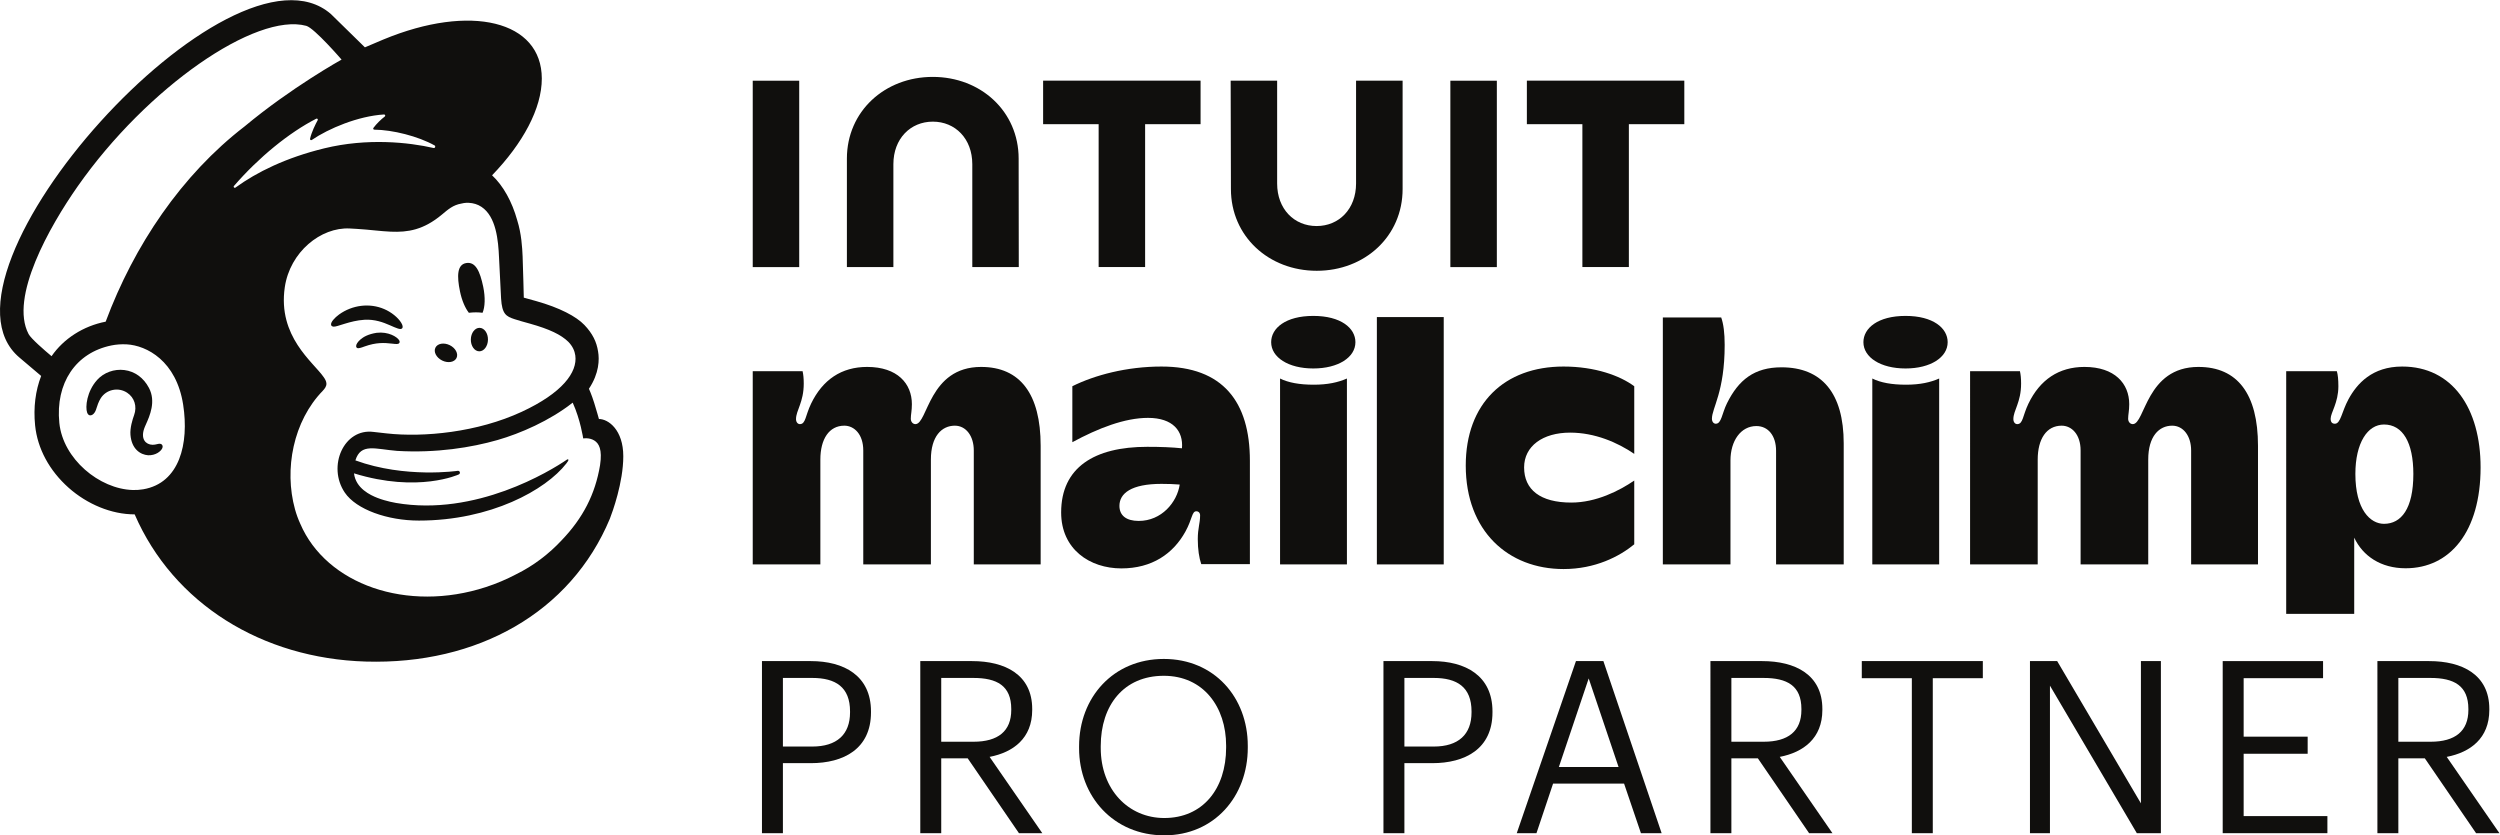
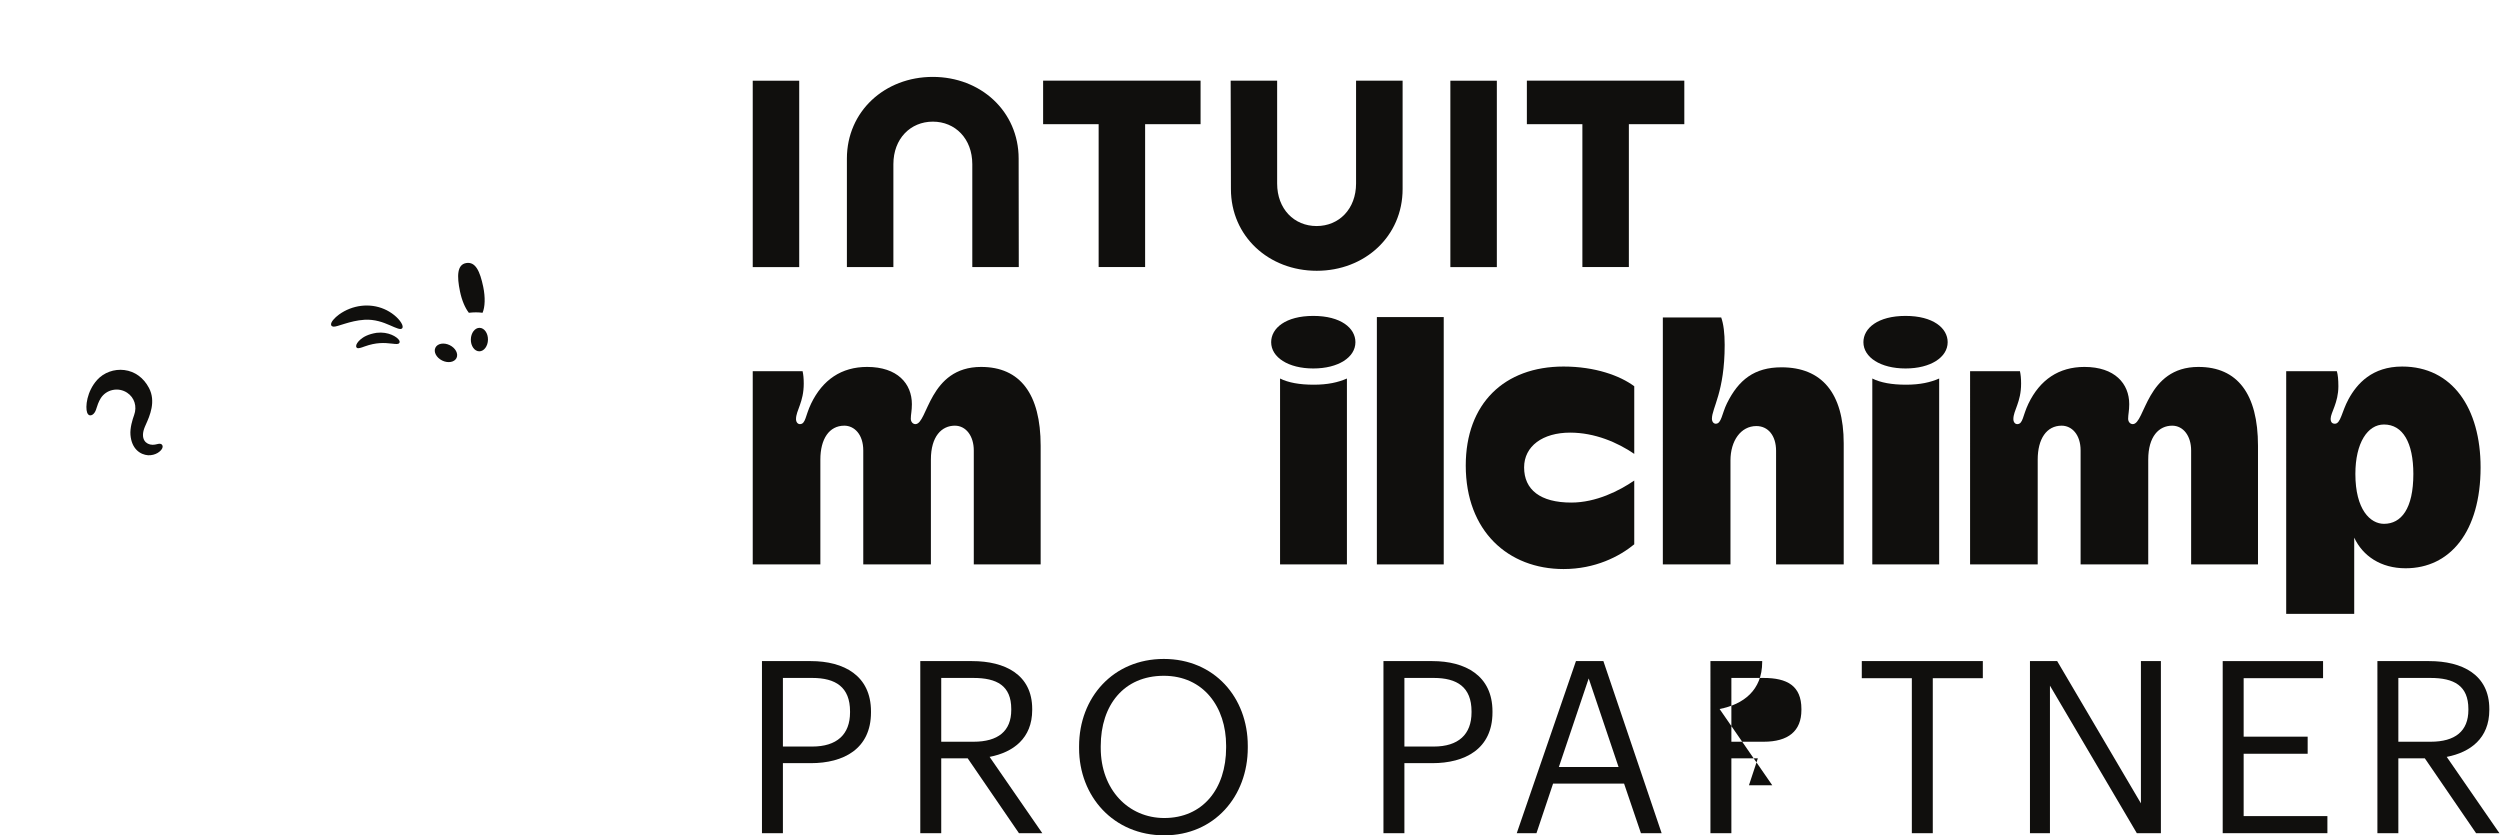
<svg xmlns="http://www.w3.org/2000/svg" version="1.1" id="svg2" width="393.573" height="131.507" viewBox="0 0 393.573 131.507">
  <defs id="defs6" />
  <g id="g8" transform="matrix(1.333,0,0,-1.333,0,131.507)">
    <g id="g10" transform="scale(0.1)">
      <path d="m 959.301,104.867 c 28.992,0 44.609,14.219 44.609,40.356 v 1.148 c 0,28.715 -17.043,39.516 -44.609,39.516 h -34.676 v -81.02 z m -59.414,100.918 h 57.707 c 38.929,0 71.056,-17.07 71.056,-59.414 v -1.148 c 0,-43.184 -32.408,-59.973 -71.056,-59.973 H 924.625 V 2.547 H 899.887 V 205.785" style="fill:#100f0d;fill-opacity:1;fill-rule:nonzero;stroke:none" id="path12" />
      <path d="m 1149.7,110.547 c 28.99,0 44.61,12.512 44.61,37.531 v 1.145 c 0,27.566 -17.05,36.664 -44.61,36.664 h -38.09 v -75.34 z m -62.83,95.238 h 61.12 c 38.93,0 71.06,-15.926 71.06,-56.562 v -1.145 c 0,-33.531 -22.47,-50.039 -50.32,-55.414 L 1230.97,2.547 H 1203.4 L 1142.87,90.957 h -31.26 V 2.547 h -24.74 V 205.785" style="fill:#100f0d;fill-opacity:1;fill-rule:nonzero;stroke:none" id="path14" />
      <path d="m 1448.07,103.746 v 2.266 c 0,45.48 -26.73,82.422 -73.61,82.422 -47.18,0 -74.47,-34.676 -74.47,-82.981 v -2.293 c 0,-49.172 32.69,-82.699 75.03,-82.699 45.2,0 73.05,34.113 73.05,83.285 z m -173.66,-0.867 v 2.269 c 0,57.707 40.36,103.184 100.05,103.184 59.67,0 99.19,-45.477 99.19,-102.598 v -2.293 C 1473.65,46.039 1434.13,0 1375.02,0 1315.05,0 1274.41,46.039 1274.41,102.879" style="fill:#100f0d;fill-opacity:1;fill-rule:nonzero;stroke:none" id="path16" />
      <path d="m 1693.29,104.867 c 29,0 44.61,14.219 44.61,40.356 v 1.148 c 0,28.715 -17.04,39.516 -44.61,39.516 h -34.67 v -81.02 z m -59.41,100.918 h 57.7 c 38.94,0 71.06,-17.07 71.06,-59.414 v -1.148 c 0,-43.184 -32.41,-59.973 -71.06,-59.973 h -32.96 V 2.547 h -24.74 V 205.785" style="fill:#100f0d;fill-opacity:1;fill-rule:nonzero;stroke:none" id="path18" />
      <path d="m 1841.04,80.715 h 70.5 l -35.27,104.586 z m 20.18,125.07 h 32.4 L 1962.41,2.547 h -24.45 l -19.9,58.551 h -83.85 L 1814.59,2.547 h -23.28 l 69.91,203.238" style="fill:#100f0d;fill-opacity:1;fill-rule:nonzero;stroke:none" id="path20" />
-       <path d="m 2082.87,110.547 c 29,0 44.62,12.512 44.62,37.531 v 1.145 c 0,27.566 -17.05,36.664 -44.62,36.664 h -38.09 v -75.34 z m -62.82,95.238 h 61.12 c 38.93,0 71.06,-15.926 71.06,-56.562 v -1.145 c 0,-33.531 -22.48,-50.039 -50.32,-55.414 l 62.24,-90.117 h -27.57 L 2076.05,90.957 h -31.27 V 2.547 h -24.73 V 205.785" style="fill:#100f0d;fill-opacity:1;fill-rule:nonzero;stroke:none" id="path22" />
+       <path d="m 2082.87,110.547 c 29,0 44.62,12.512 44.62,37.531 v 1.145 c 0,27.566 -17.05,36.664 -44.62,36.664 h -38.09 v -75.34 z m -62.82,95.238 h 61.12 v -1.145 c 0,-33.531 -22.48,-50.039 -50.32,-55.414 l 62.24,-90.117 h -27.57 L 2076.05,90.957 h -31.27 V 2.547 h -24.73 V 205.785" style="fill:#100f0d;fill-opacity:1;fill-rule:nonzero;stroke:none" id="path22" />
      <path d="m 2257.91,185.605 h -59.11 v 20.18 h 142.95 v -20.18 h -59.1 V 2.547 h -24.74 V 185.605" style="fill:#100f0d;fill-opacity:1;fill-rule:nonzero;stroke:none" id="path24" />
      <path d="m 2397.42,205.785 h 32.13 L 2528.46,37.785 V 205.785 h 23.59 V 2.547 h -28.43 L 2421.02,176.789 V 2.547 h -23.6 V 205.785" style="fill:#100f0d;fill-opacity:1;fill-rule:nonzero;stroke:none" id="path26" />
      <path d="m 2625.04,205.785 h 118.53 v -20.18 h -93.79 v -69.07 h 75.6 V 96.356 h -75.6 V 22.727 h 98.91 V 2.547 H 2625.04 V 205.785" style="fill:#100f0d;fill-opacity:1;fill-rule:nonzero;stroke:none" id="path28" />
      <path d="m 2870.57,110.547 c 29,0 44.62,12.512 44.62,37.531 v 1.145 c 0,27.566 -17.05,36.664 -44.62,36.664 h -38.09 v -75.34 z m -62.82,95.238 h 61.12 c 38.93,0 71.05,-15.926 71.05,-56.562 v -1.145 c 0,-33.531 -22.47,-50.039 -50.31,-55.414 l 62.24,-90.117 h -27.57 L 2863.75,90.957 h -31.27 V 2.547 h -24.73 V 205.785" style="fill:#100f0d;fill-opacity:1;fill-rule:nonzero;stroke:none" id="path30" />
      <path d="m 553.719,617.145 c 5.703,0.679 11.164,0.707 16.183,-0.004 2.907,6.668 3.407,18.152 0.793,30.66 -3.882,18.594 -9.14,29.847 -20.007,28.094 -10.864,-1.75 -11.266,-15.219 -7.379,-33.817 2.183,-10.457 6.074,-19.398 10.41,-24.933" style="fill:#100f0d;fill-opacity:1;fill-rule:nonzero;stroke:none" id="path32" />
      <path d="m 460.445,602.43 c 7.774,-3.41 12.551,-5.672 14.422,-3.696 1.199,1.235 0.84,3.582 -1.015,6.614 -3.836,6.261 -11.727,12.617 -20.102,16.183 -17.121,7.367 -37.543,4.918 -53.297,-6.402 -5.199,-3.809 -10.133,-9.09 -9.426,-12.293 0.231,-1.039 1.008,-1.816 2.832,-2.074 4.289,-0.489 19.274,7.086 36.532,8.14 12.187,0.746 22.281,-3.062 30.054,-6.472" style="fill:#100f0d;fill-opacity:1;fill-rule:nonzero;stroke:none" id="path34" />
      <path d="m 444.805,593.508 c -10.121,-1.598 -15.707,-4.938 -19.289,-8.039 -3.063,-2.676 -4.953,-5.629 -4.938,-7.711 0.008,-0.988 0.438,-1.559 0.777,-1.844 0.461,-0.406 1.008,-0.633 1.665,-0.633 2.285,0 7.41,2.055 7.41,2.055 14.09,5.043 23.383,4.434 32.593,3.383 5.09,-0.571 7.497,-0.891 8.614,0.855 0.328,0.5 0.73,1.586 -0.289,3.239 -2.375,3.847 -12.598,10.351 -26.543,8.695" style="fill:#100f0d;fill-opacity:1;fill-rule:nonzero;stroke:none" id="path36" />
      <path d="m 522.223,560.754 c 6.875,-3.379 14.445,-2.055 16.906,2.961 2.465,5.012 -1.113,11.816 -7.988,15.191 -6.875,3.379 -14.442,2.055 -16.907,-2.961 -2.464,-5.011 1.114,-11.812 7.989,-15.191" style="fill:#100f0d;fill-opacity:1;fill-rule:nonzero;stroke:none" id="path38" />
      <path d="m 566.418,599.371 c -5.582,0.094 -10.219,-6.035 -10.348,-13.695 -0.129,-7.656 4.293,-13.946 9.879,-14.039 5.586,-0.094 10.219,6.039 10.348,13.695 0.129,7.66 -4.293,13.945 -9.879,14.039" style="fill:#100f0d;fill-opacity:1;fill-rule:nonzero;stroke:none" id="path40" />
      <path d="m 185.418,461.973 c -1.547,-0.36 -3.293,-0.766 -5.211,-0.735 -4.105,0.082 -7.586,1.836 -9.539,4.836 -2.543,3.906 -2.398,9.731 0.41,16.403 0.379,0.898 0.824,1.898 1.313,2.988 4.476,10.047 11.972,26.867 3.558,42.894 -6.336,12.063 -16.668,19.575 -29.09,21.153 -11.925,1.511 -24.203,-2.91 -32.035,-11.551 -12.351,-13.633 -14.285,-32.18 -11.894,-38.731 0.875,-2.402 2.246,-3.066 3.242,-3.199 2.098,-0.285 5.207,1.246 7.156,6.481 0.141,0.379 0.324,0.965 0.559,1.707 0.867,2.769 2.48,7.926 5.129,12.058 3.187,4.985 8.16,8.418 13.992,9.668 5.941,1.27 12.015,0.137 17.101,-3.191 8.653,-5.664 11.989,-16.27 8.293,-26.391 -1.91,-5.23 -5.015,-15.234 -4.328,-23.457 1.383,-16.644 11.617,-23.328 20.813,-24.035 8.941,-0.34 15.191,4.68 16.773,8.352 0.934,2.168 0.145,3.488 -0.363,4.054 -1.387,1.743 -3.672,1.211 -5.879,0.696" style="fill:#100f0d;fill-opacity:1;fill-rule:nonzero;stroke:none" id="path42" />
-       <path d="m 421.543,440.422 c 0.004,-0.008 0.008,-0.012 0.012,-0.02 0.004,-0.011 0.008,-0.023 0.011,-0.039 -0.007,0.02 -0.015,0.039 -0.023,0.059 z m 287.137,-3.184 c -5.711,-34.609 -20.422,-62.695 -45.145,-88.535 -15.047,-16.195 -33.316,-30.281 -54.219,-40.519 -11.101,-5.832 -22.921,-10.879 -35.406,-14.957 -93.199,-30.438 -188.594,3.027 -219.344,74.89 -2.457,5.403 -4.531,11.055 -6.168,16.973 -13.105,47.355 -1.976,104.172 32.797,139.93 0.004,0.003 -0.004,0.015 0,0.019 2.145,2.277 4.332,4.957 4.332,8.332 0,2.824 -1.797,5.801 -3.351,7.91 -12.164,17.649 -54.313,47.723 -45.852,105.918 6.074,41.809 42.641,71.254 76.731,69.508 2.879,-0.148 5.761,-0.328 8.636,-0.496 14.774,-0.875 27.661,-2.77 39.825,-3.277 20.351,-0.879 38.66,2.078 60.336,20.14 7.312,6.098 13.175,11.379 23.097,13.059 1.039,0.176 3.637,1.105 8.821,0.863 5.293,-0.281 10.328,-1.734 14.855,-4.75 17.383,-11.562 19.848,-39.574 20.746,-60.062 0.512,-11.7 1.93,-39.996 2.41,-48.118 1.106,-18.578 5.989,-21.195 15.867,-24.449 5.555,-1.828 10.715,-3.191 18.313,-5.324 23.008,-6.461 36.644,-13.012 45.242,-21.43 5.129,-5.261 7.512,-10.847 8.25,-16.179 2.711,-19.789 -15.363,-44.239 -63.219,-66.45 -52.308,-24.277 -115.769,-30.425 -159.617,-25.543 -3.363,0.375 -15.32,1.731 -15.363,1.735 -35.074,4.726 -55.078,-40.602 -34.031,-71.656 13.566,-20.012 50.519,-33.04 87.492,-33.043 84.765,-0.012 149.922,36.187 174.156,67.449 0.727,0.937 0.797,1.039 1.938,2.762 1.195,1.8 0.211,2.789 -1.274,1.773 -19.801,-13.551 -107.758,-67.34 -201.832,-51.156 0,0 -11.43,1.879 -21.867,5.937 -8.293,3.227 -25.648,11.211 -27.758,29.02 75.926,-23.481 123.727,-1.285 123.727,-1.285 0.863,0.363 1.461,1.351 1.359,2.332 -0.121,1.203 -1.195,2.078 -2.398,1.957 0,0 -62.239,-9.215 -121.032,12.308 6.407,20.817 23.434,13.297 49.168,11.223 46.395,-2.766 87.973,4.012 118.7,12.828 26.625,7.645 61.597,22.707 88.757,44.148 9.164,-20.125 12.403,-42.277 12.403,-42.277 0,0 7.09,1.274 13.015,-2.375 5.602,-3.445 9.707,-10.613 6.903,-29.133 z M 276.301,766.922 c 29.16,33.699 65.062,63 97.222,79.449 1.11,0.57 2.293,-0.637 1.688,-1.73 -2.551,-4.625 -7.469,-14.524 -9.027,-22.039 -0.243,-1.168 1.031,-2.051 2.019,-1.375 20.008,13.636 54.813,28.25 85.336,30.128 1.313,0.079 1.945,-1.601 0.902,-2.402 -4.64,-3.562 -9.718,-8.488 -13.425,-13.473 -0.633,-0.847 -0.039,-2.07 1.019,-2.078 21.438,-0.152 51.656,-7.656 71.352,-18.699 1.332,-0.75 0.383,-3.332 -1.11,-2.988 -29.8,6.832 -78.582,12.012 -129.25,-0.348 -45.238,-11.031 -79.765,-28.07 -104.957,-46.39 -1.269,-0.926 -2.8,0.757 -1.769,1.945 z M 124.797,606.656 c -26.402,-5.133 -49.676,-20.097 -63.906,-40.769 -8.508,7.093 -24.352,20.828 -27.148,26.176 -22.723,43.14 24.793,127.015 57.984,174.382 82.031,117.063 210.507,205.664 269.984,189.59 9.668,-2.734 41.687,-39.863 41.687,-39.863 0,0 -59.449,-32.988 -114.582,-78.969 C 214.531,780.004 158.414,696.867 124.797,606.656 Z m 44.367,-197.961 c -3.992,-0.683 -8.074,-0.953 -12.184,-0.855 -39.726,1.066 -82.64,36.832 -86.906,79.25 -4.711,46.883 19.242,82.965 61.656,91.519 5.071,1.02 11.2,1.61 17.805,1.27 23.766,-1.305 58.785,-19.555 66.785,-71.32 7.086,-45.852 -4.168,-92.536 -47.156,-99.864 z m 538.172,83.016 c -0.34,1.203 -2.559,9.309 -5.602,19.074 -3.046,9.77 -6.203,16.641 -6.203,16.641 12.219,18.297 12.438,34.656 10.817,43.918 -1.739,11.488 -6.52,21.273 -16.157,31.39 -9.636,10.121 -29.347,20.481 -57.05,28.258 -3.168,0.891 -13.614,3.758 -14.536,4.035 -0.07,0.602 -0.761,34.27 -1.394,48.719 -0.457,10.445 -1.356,26.754 -6.414,42.824 -6.031,21.743 -16.539,40.77 -29.656,52.942 36.199,37.523 58.793,78.851 58.738,114.312 -0.102,68.192 -83.848,88.824 -187.051,46.09 -0.109,-0.047 -21.711,-9.207 -21.867,-9.281 -0.098,0.094 -39.531,38.785 -40.125,39.301 C 273.172,1072.57 -94.719,663.645 22.902,564.328 l 25.707,-21.773 c -6.672,-17.274 -9.289,-37.063 -7.149,-58.344 2.746,-27.332 16.848,-53.535 39.695,-73.781 21.696,-19.219 50.215,-31.383 77.895,-31.36 45.773,-105.48 150.355,-170.187 272.98,-173.832 131.535,-3.906 241.953,57.817 288.223,168.688 3.023,7.781 15.867,42.844 15.867,73.793 0,31.101 -17.586,43.992 -28.785,43.992" style="fill:#100f0d;fill-opacity:1;fill-rule:nonzero;stroke:none" id="path44" />
      <path d="m 1158.74,553.203 c -61.88,0 -62.97,-67.547 -77.6,-67.547 -3.05,0 -5.47,2.699 -5.47,6.391 0,4.937 1.28,9.219 1.28,17.183 0,24.25 -17.06,43.973 -52.86,43.973 -30.379,0 -52.602,-15.215 -66.18,-43.359 -6.879,-14.266 -6.289,-24.188 -13.234,-24.188 -2.574,0 -4.567,2.438 -4.567,5.934 0,10.328 9.129,19.797 9.129,41.988 0,5.777 -0.453,10.649 -1.367,14.606 H 888.992 V 319.973 h 79.871 v 123.824 c 0,24.406 10.45,40.031 28.301,40.031 11.826,0 22.366,-10.332 22.366,-29.265 v -134.59 h 79.87 v 123.824 c 0,27.398 12.69,40.031 28.3,40.031 13.08,0 22.36,-12.109 22.36,-29.265 v -134.59 h 78.97 v 140.121 c 0,61.234 -24.32,93.109 -70.29,93.109" style="fill:#100f0d;fill-opacity:1;fill-rule:nonzero;stroke:none" id="path46" />
      <path d="m 1626.1,319.973 h 78.96 V 612.082 H 1626.1 V 319.973" style="fill:#100f0d;fill-opacity:1;fill-rule:nonzero;stroke:none" id="path48" />
      <path d="m 1731.07,436.816 c 0,-77.644 50.24,-122.32 115.48,-122.32 37.4,0 65.98,14.793 83.52,29.211 v 75.309 c -17.75,-12.145 -45.07,-26.012 -74.4,-26.012 -36.58,0 -55.68,15.195 -55.68,41.531 0,25.121 22.02,41.078 54.32,41.078 29.24,0 56.06,-11.636 75.76,-25.101 v 79.871 c -16.67,12.414 -46.12,23.277 -83.52,23.277 -70,0 -115.48,-43.777 -115.48,-116.844" style="fill:#100f0d;fill-opacity:1;fill-rule:nonzero;stroke:none" id="path50" />
      <path d="m 2103.96,552.746 c -32.11,0 -50.71,-14.875 -64.35,-42.445 -6.02,-12.156 -6.47,-24.188 -13.24,-24.188 -2.55,0 -4.56,2.356 -4.56,5.934 0,12.641 15.06,31.516 15.06,87.176 0,13.988 -1.37,24.793 -4.11,32.402 h -68.92 V 319.973 h 79.87 v 122.82 c 0,23.008 12.11,40.578 30.59,40.578 13.75,0 23.27,-11.18 23.27,-29.266 V 319.973 h 79.88 v 142.859 c 0,59.621 -26,89.914 -73.49,89.914" style="fill:#100f0d;fill-opacity:1;fill-rule:nonzero;stroke:none" id="path52" />
      <path d="m 2815.51,367.898 c -16.13,0 -33.78,16.711 -33.78,58.879 0,36.727 14.44,58.422 33.78,58.422 22.25,0 34.69,-21.426 34.69,-58.422 0,-41.093 -14.32,-58.879 -34.69,-58.879 z m 21.45,185.762 c -35.29,0 -53.33,-20.109 -63.41,-38.707 -7.98,-14.719 -9.14,-28.84 -16.01,-28.84 -3.35,0 -5.02,1.973 -5.02,5.934 0,6.984 9.13,18.851 9.13,38.336 0,7.91 -0.61,13.844 -1.82,17.801 h -59.8 V 261.555 h 80.33 v 90.023 c 10.21,-21.773 31.54,-36.168 60.71,-36.168 52.6,0 88.54,43.399 88.54,119.125 0,69.86 -33.31,119.125 -92.65,119.125" style="fill:#100f0d;fill-opacity:1;fill-rule:nonzero;stroke:none" id="path54" />
-       <path d="m 1344.85,371.328 c -14.82,0 -22.79,6.485 -22.79,17.777 0,14.719 13.83,25.985 49.68,25.985 7.89,0 15.05,-0.27 21.52,-0.801 -3.16,-21.008 -21.47,-42.961 -48.41,-42.961 z m 26.89,182.332 c -41.26,0 -79.03,-10.199 -105.29,-23.246 v -66.098 c 30.56,16.508 61.88,28.719 89.34,28.719 29.42,0 41.87,-15.512 40.12,-35.93 -11.88,1.235 -25.05,1.743 -41.03,1.743 -62.48,0 -101.65,-24.387 -101.65,-77.493 0,-43.617 33.95,-66.093 71.11,-66.093 36.24,0 61.18,17.324 75.63,43.461 8.23,14.879 7.52,24 12.89,24 2.63,0 4.47,-1.875 4.47,-4.801 0,-9.527 -2.74,-15.102 -2.74,-28.02 0,-12.078 1.58,-22.25 4.1,-29.629 h 57.44 v 122.165 c 0,69.398 -31.74,111.222 -104.39,111.222" style="fill:#100f0d;fill-opacity:1;fill-rule:nonzero;stroke:none" id="path56" />
      <path d="m 1656.5,763.27 v 128.035 h -54.97 V 769.824 c 0,-30.094 -20.14,-50.234 -46.61,-50.234 -26.54,0 -46.6,20.14 -46.6,50.234 v 121.481 h -54.89 l 0.31,-128.035 c 0,-55.766 44.63,-96.524 101.35,-96.524 56.7,0 101.41,40.68 101.41,96.524" style="fill:#100f0d;fill-opacity:1;fill-rule:nonzero;stroke:none" id="path58" />
      <path d="m 1868.82,671.172 h 54.89 v 168.715 h 65.49 v 51.418 h -185.95 v -51.418 h 65.57 V 671.172" style="fill:#100f0d;fill-opacity:1;fill-rule:nonzero;stroke:none" id="path60" />
      <path d="M 1767.79,891.227 H 1712.9 V 671.094 h 54.89 v 220.133" style="fill:#100f0d;fill-opacity:1;fill-rule:nonzero;stroke:none" id="path62" />
      <path d="m 1297.51,671.172 h 54.89 v 168.715 h 65.49 v 51.418 h -185.95 v -51.418 h 65.57 V 671.172" style="fill:#100f0d;fill-opacity:1;fill-rule:nonzero;stroke:none" id="path64" />
      <path d="M 943.883,781.121 V 891.227 H 888.988 V 671.094 h 54.895 v 110.027" style="fill:#100f0d;fill-opacity:1;fill-rule:nonzero;stroke:none" id="path66" />
      <path d="m 1055.1,792.652 c 0,30.094 20.14,50.235 46.6,50.235 26.46,0 46.6,-20.141 46.6,-50.235 v -121.48 h 54.9 l -0.16,128.039 c 0,55.762 -44.71,96.519 -101.42,96.519 -56.71,0 -101.42,-40.679 -101.42,-96.519 V 671.172 h 54.9 v 121.48" style="fill:#100f0d;fill-opacity:1;fill-rule:nonzero;stroke:none" id="path68" />
      <path d="m 2596.43,553.203 c -61.87,0 -62.96,-67.547 -77.59,-67.547 -3.05,0 -5.48,2.699 -5.48,6.391 0,4.937 1.29,9.219 1.29,17.183 0,24.25 -17.07,43.973 -52.86,43.973 -30.38,0 -52.61,-15.215 -66.18,-43.359 -6.88,-14.266 -6.29,-24.188 -13.24,-24.188 -2.57,0 -4.56,2.438 -4.56,5.934 0,10.328 9.13,19.797 9.13,41.988 0,5.777 -0.46,10.649 -1.37,14.606 h -58.88 V 319.973 h 79.87 v 123.824 c 0,24.406 10.45,40.031 28.3,40.031 11.83,0 22.36,-10.332 22.36,-29.265 v -134.59 h 79.88 v 123.824 c 0,27.398 12.69,40.031 28.3,40.031 13.08,0 22.36,-12.109 22.36,-29.265 v -134.59 h 78.96 v 140.121 c 0,61.234 -24.31,93.109 -70.29,93.109" style="fill:#100f0d;fill-opacity:1;fill-rule:nonzero;stroke:none" id="path70" />
      <path d="m 2250.93,532.211 c -16.74,0 -29.98,2.43 -39.71,7.301 V 319.973 h 78.96 v 219.539 c -10.25,-4.5 -22.46,-7.301 -39.25,-7.301" style="fill:#100f0d;fill-opacity:1;fill-rule:nonzero;stroke:none" id="path72" />
      <path d="m 2250.47,613.453 c -32.64,0 -49.75,-14.437 -49.75,-31.039 0,-17.871 20.23,-31.035 49.75,-31.035 29.52,0 49.75,13.164 49.75,31.035 0,16.602 -17.12,31.039 -49.75,31.039" style="fill:#100f0d;fill-opacity:1;fill-rule:nonzero;stroke:none" id="path74" />
      <path d="m 1551.48,532.211 c -16.74,0 -29.98,2.43 -39.71,7.301 V 319.973 h 78.96 v 219.539 c -10.25,-4.5 -22.46,-7.301 -39.25,-7.301" style="fill:#100f0d;fill-opacity:1;fill-rule:nonzero;stroke:none" id="path76" />
      <path d="m 1551.02,613.453 c -32.64,0 -49.75,-14.437 -49.75,-31.039 0,-17.871 20.23,-31.035 49.75,-31.035 29.52,0 49.75,13.164 49.75,31.035 0,16.602 -17.12,31.039 -49.75,31.039" style="fill:#100f0d;fill-opacity:1;fill-rule:nonzero;stroke:none" id="path78" />
    </g>
  </g>
</svg>